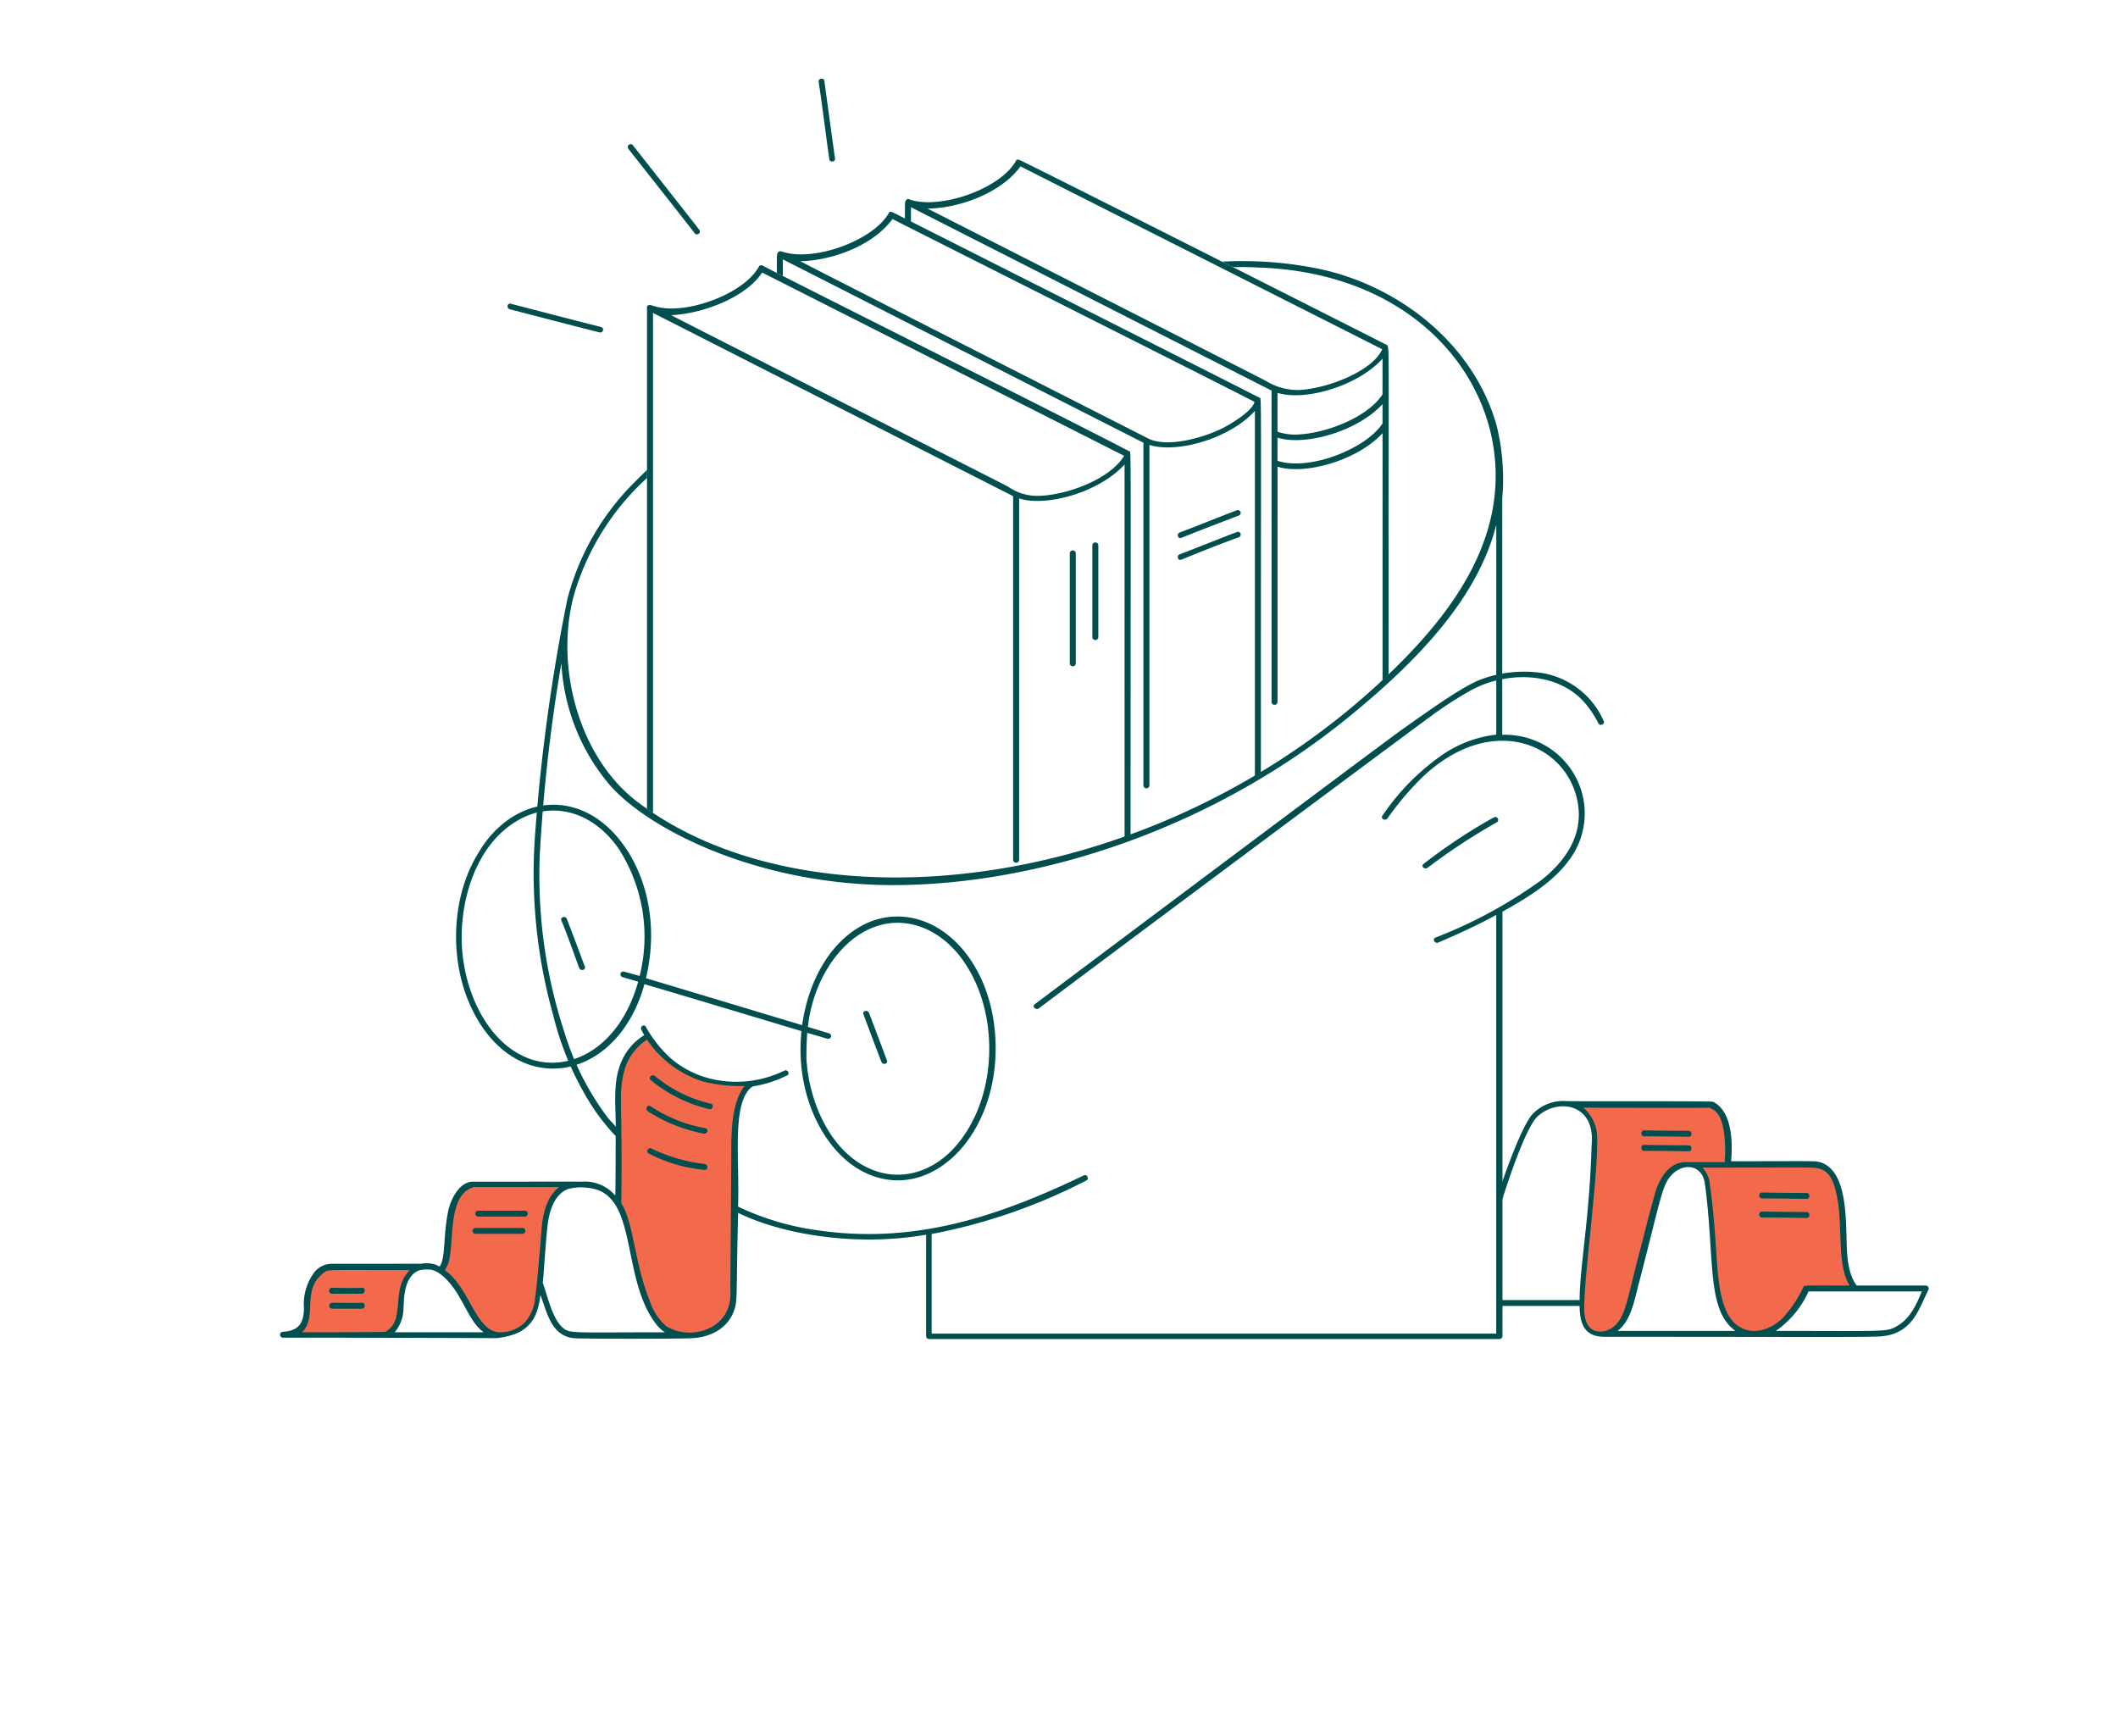
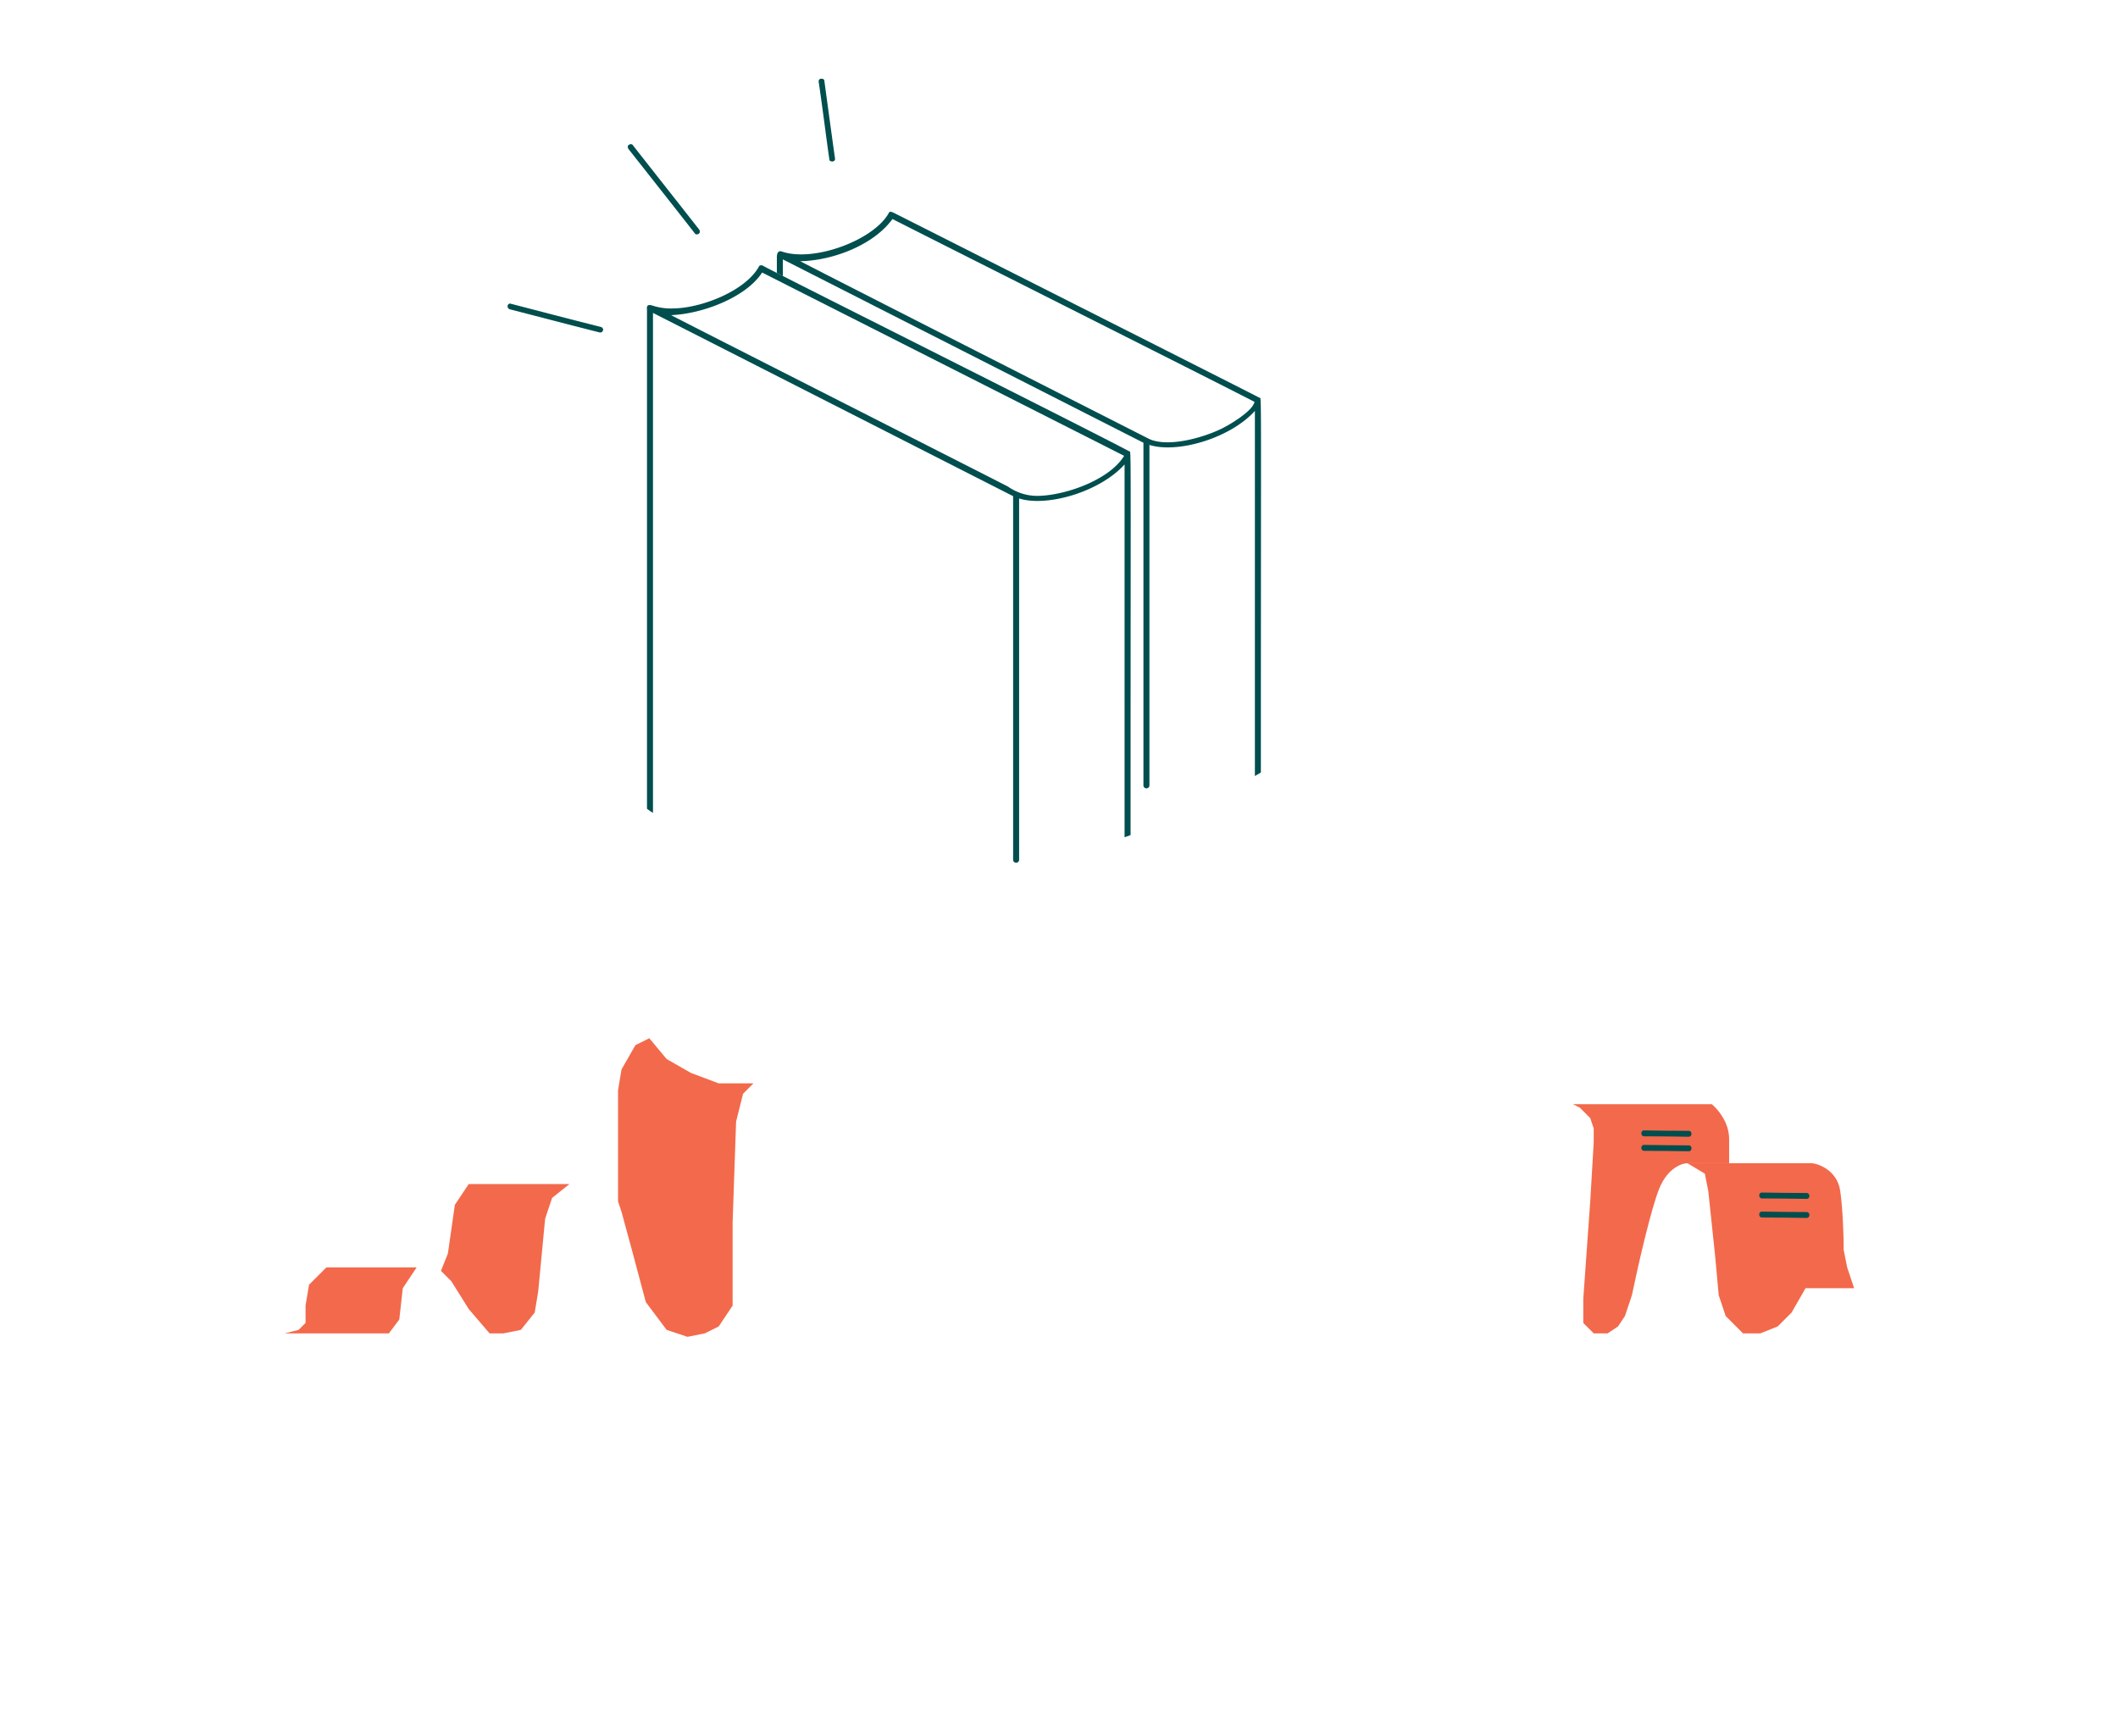
<svg xmlns="http://www.w3.org/2000/svg" width="305" height="250" fill="none">
  <g clip-path="url(#a)">
    <path d="M56 192H41l2-.5 1-1V188l.5-3 2.5-2.5h13l-2 3-.5 4.5-1.5 2zM64.5 180.5l-1 2.5 1.5 1.5 2.5 4 3 3.5h2l2.5-.5 2-2.5.5-3 1-10.5 1-3 2.5-2H67.5l-2 3-1 7zM96 152.5l-2.5-3-2 1-2 3.5-.5 3v16l.5 1.5L91 180l2 7.5 3 4 3 1 2.5-.5 2-1 2-3v-12l.5-14.5 1-4 1.5-1.5h-5l-4-1.5-3.5-2zM246.5 159h-20l1 .5 1.5 1.5.5 1.5v2l-.5 8.5-1 14v3.5l1.5 1.5h2l1.5-1 1-1.5 1-3c.833-4 2.8-12.7 4-15.5 1.2-2.8 3.167-3.5 4-3.5h6V164c0-2.4-1.667-4.333-2.5-5z" fill="#F3694B" />
    <path d="M261 167.5h-18l2.5 1.5.5 2.5 1 9.5.5 5.5 1 3 2.5 2.5h2.5l2.5-1 2-2 2-3.5h7l-1-3-.5-2.5c0-1.667-.1-5.7-.5-8.5s-2.833-3.833-4-4z" fill="#F3694B" />
    <path d="M236.75 163.622c2.125 0 4.31.031 6.434.065.53.009.53-.85 0-.85-2.125 0-4.31-.031-6.434-.065-.526-.007-.526.85 0 .85zM243.187 164.928c-2.125 0-4.31-.033-6.434-.065-.53-.008-.53.849 0 .849 2.125 0 4.31.033 6.434.065.53.003.53-.849 0-.849zM253.73 172.571c2.125 0 4.31.032 6.433.066.53.008.53-.85 0-.85-2.125 0-4.31-.032-6.433-.065-.531-.009-.531.849 0 .849zM260.163 174.531c-2.125 0-4.31-.033-6.433-.065-.531-.009-.531.849 0 .849 2.125 0 4.31.032 6.433.065.53.003.53-.849 0-.849z" fill="#004E4E" />
-     <path d="M277.34 185.111h-9.967c-1.186-1.574-1.375-3.934-1.436-5.814-.125-4.153 0-10.542-3.647-11.888-1-.283-.074-.197-13-.197.242-2.987.106-7.168-2.587-8.557-.346-.136-20.051-.04-21.095-.101a6.175 6.175 0 0 0-2.746.412 6.124 6.124 0 0 0-2.275 1.57c-1.535 1.925-3.697 7.995-4.436 10.176v2.614c.67-2.279 3.487-10.882 5.231-12.529 2.875-2.708 8.431-1.97 7.813 4.129-.277 10.343-1.724 17.63-1.724 22.275h-11.635v.85h11.635c.012 3.55 1.459 4.441 3.656 4.441 27.345 0 36.125.079 39.329-.04 4.984-.183 5.832-3.957 7.285-6.817a.43.43 0 0 0-.009-.182.469.469 0 0 0-.392-.342zm-47.352 6.599c-2.25-.459-1.857-3.594-1.791-5.228.25-4.915 2-18.421 1.791-22.862a5.616 5.616 0 0 0-.557-2.265 5.692 5.692 0 0 0-1.433-1.854s16.978.065 18.238 0c.194.383 2.322.029 2.189 6.859 0 .31-.059.675-.065.985h-5.67c-2.065 0-3.458 1.901-4.16 3.861-.625 1.97-2.058 7.669-2.109 7.888-2.069 7.78-2.265 10.096-3.648 11.562a3.16 3.16 0 0 1-2.785 1.056v-.002zm2.949-.066c1.973-1.463 2.461-4.589 3.086-6.924 3.217-12.388 3.302-14.103 4.762-15.596 1.708-1.747 4.362-1.369 4.722 1.29 1.466 10.752.166 18.19 4.399 21.23h-16.969zm15.625-2.94c-1.154-2.559-1.262-6.415-1.459-9.015-.125-2.198-.553-7.368-.862-8.884a3.9 3.9 0 0 0-1.094-2.673c9.485 0 13.58-.033 15.43 0 1.519.023 3.174.093 3.903 3.918.976 4.331-.06 9.887 1.865 13.065-3.334 0-4.958-.021-5.767 0-.78.016-.805.065-.875.201a17.385 17.385 0 0 1-2.925 4.408c-2.686 2.69-6.578 2.757-8.221-1.018l.005-.002zm24.539 2.286c-1.45.827-1.464.654-17.375.654a13.709 13.709 0 0 0 4.709-5.683h16.313c-.801 1.961-1.73 3.986-3.652 5.031l.005-.002zM102.125 159.703c.531.123.728-.72.198-.785a19.56 19.56 0 0 1-8.025-3.985c-.395-.328-.991.258-.596.588a20.656 20.656 0 0 0 8.423 4.182zM101.329 163.231c.531.122.796-.72.199-.785a20.668 20.668 0 0 1-7.825-3.136c-.46-.334-.86.388-.4.72a22.862 22.862 0 0 0 8.026 3.201zM101.461 167.606a23.235 23.235 0 0 1-7.625-2.216c-.465-.262-.926.452-.397.718a21.831 21.831 0 0 0 8.024 2.353c.536.007.536-.795-.002-.855zM75.602 174.336h-6.765a.43.43 0 0 0-.385.347.427.427 0 0 0 .385.502h6.765a.436.436 0 0 0 .28-.138.42.42 0 0 0 0-.574.43.43 0 0 0-.28-.137zM75.203 176.818H68.44a.436.436 0 0 0-.28.138.42.42 0 0 0 0 .574.43.43 0 0 0 .28.137h6.763a.449.449 0 0 0 .32-.116.435.435 0 0 0 .135-.309.42.42 0 0 0-.282-.399.46.46 0 0 0-.173-.025zM52.125 187.597c-1.46.032-2.85 0-4.31 0a.434.434 0 0 0-.4.424.429.429 0 0 0 .4.425h4.31c.532 0 .532-.861 0-.849zM52.124 185.441c-1.458.065-2.85 0-4.31 0a.424.424 0 0 0 0 .85h4.31c.532-.066.532-.915 0-.85zM83.423 139.386c.198.524 1 .261.796-.196a528.441 528.441 0 0 0-2.586-6.859c-.2-.522-.988-.265-.797.196 1.21 2.92 2.353 6.398 2.587 6.859zM126.929 152.908c.199.523 1 .262.795-.195-.406-1.13-2.516-6.722-2.586-6.86-.199-.522-1-.261-.797.197.408 1.127 2.518 6.721 2.588 6.858zM205.583 124.95a89.666 89.666 0 0 1 9.949-6.534.421.421 0 0 0 .125-.101.412.412 0 0 0 .04-.454.42.42 0 0 0-.564-.163 77.52 77.52 0 0 0-10.08 6.663c-.531.327.072.926.53.589z" fill="#004E4E" />
-     <path d="M216.327 105.81V71.767c.311-3.5.042-7.027-.795-10.443-3.184-11.433-13.464-19.794-24.937-22.472a54.643 54.643 0 0 0-14.59-1.175c2.47 1.215.448.596 5.305.849 21.564.749 33.832 14.912 34.069 29.536.188 11.56-7.132 21.119-15.432 29.058-32.979 31.548-82.625 37.207-107.704 18.682-8.726-6.251-12.456-19.599-9.584-30.151a36.59 36.59 0 0 1 10.513-16.816v-1.176c-1 .984-1.99 1.96-2.918 2.94A36.857 36.857 0 0 0 81.7 86.276a270.577 270.577 0 0 0-4.642 33.839 75.656 75.656 0 0 0 2.586 25.999 43.863 43.863 0 0 0 5.5 13 29.94 29.94 0 0 0 3.514 4.468s0 6.783-.05 8.579a5.756 5.756 0 0 0-2.178-1.579 5.831 5.831 0 0 0-2.669-.426c-1.44-.01-5.583 0-15.655 0-1.88 0-3.17 2.35-3.583 4.31-.75 3.845-.322 6.64-1.222 7.915-.186-.086-.412-.217-.568-.272a4.102 4.102 0 0 0-2.125-.124c-.125-.02-.288 0-12.8 0a3.187 3.187 0 0 0-2.454 1.109 7.603 7.603 0 0 0-1.584 5.217c0 2.47-.982 3.334-3.051 3.463a.43.43 0 0 0-.394.424.43.43 0 0 0 .394.423c18.136 0 30.706.067 30.706.067a10.378 10.378 0 0 0 3.051-.719c2.408-1.124 3.025-3.069 3.355-5.487 1.054 2.937 1.66 5.802 4.73 6.206.977.122 15.27.102 16.99.016 3.512-.178 5.615-1.989 6.289-4.394.375-1.369.175-3.149.454-13.659 6.482 3.155 17.044 4.884 27.069 3.142v14.632a.42.42 0 0 0 .397.392h82.17a.453.453 0 0 0 .431-.392v-61.144c3.847-2.155 7.992-4.639 10.313-8.496a11.185 11.185 0 0 0-.105-11.485 11.43 11.43 0 0 0-4.361-4.119 11.635 11.635 0 0 0-5.88-1.372zm-172.89 86.033c.252-.191.457-.437.597-.718.863-1.438.465-3.267.796-4.834a4.41 4.41 0 0 1 .665-1.827 4.484 4.484 0 0 1 1.392-1.374c.272-.135.352-.185 1.638-.203 1.417-.017 4.294 0 10.5 0-1.946 1.918-1.466 4.411-1.923 6.466a3.17 3.17 0 0 1-.504 1.395c-.278.422-.65.772-1.088 1.023-.122.045-4.73.072-12.072.072zm13.397 0a5.322 5.322 0 0 0 1.26-3.266c.106-1.044-.105-4.716 2.24-5.64a4.928 4.928 0 0 1 1.673-.109c1.585.26 3.075 2.177 3.913 3.528 1.562 2.656 2.174 4.332 3.733 5.487H56.834zm21.156-14.828c-.053.738-.695 8.595-.928 9.862a6.044 6.044 0 0 1-1.525 3.594 5.06 5.06 0 0 1-3.648 1.372c-3.441-.201-4.166-6.292-7.826-8.95.265-.403.466-.843.597-1.306.738-3.392-.125-9.635 3.58-10.647h12.27c-1.76 1.3-2.363 3.913-2.52 6.075zm2.98 14.108c-1.445-1.321-2.16-4.586-2.815-6.443.1-.355.455-6.584.763-8.712.294-1.901 1.051-4.111 2.957-4.781a7.82 7.82 0 0 1 4.134.143c5.75 1.982 3.559 13.226 8.625 19.532a4.94 4.94 0 0 0 1.125.985c-13.522-.005-13.707.236-14.79-.724zm24.338-25.411c0 4.376-.133 17.769-.133 20.12a6.123 6.123 0 0 1-.463 2.874 5.335 5.335 0 0 1-1.858 2.156 6.647 6.647 0 0 1-6.896.13 8.272 8.272 0 0 1-2.388-3.657c-2.25-5.542-2.292-11.237-4.105-14.084.215-14.363-.45-15.883.458-19.166a7.756 7.756 0 0 1 3.25-4.378 15.323 15.323 0 0 0 8.025 6.01c1.97.498 4.002.718 6.035.654-1.818 2.236-1.925 6.454-1.925 9.341zm116.59-38.932a67.64 67.64 0 0 1-15.188 8.23c-.525.208-.066.913.399.718 2.851-1.241 5.636-2.482 8.356-3.985v60.295h-81.307v-14.346a81.54 81.54 0 0 0 22.282-7.709c.465-.261.067-.985-.397-.718-12.493 6.003-24.471 9.937-38.399 7.88a39.01 39.01 0 0 1-11.362-3.395c.218-6.85-.765-13.708 1.413-16.66.194-.268.443-.49.73-.653a17.178 17.178 0 0 0 4.847-1.546c.597-.195.138-.971-.332-.719a15.688 15.688 0 0 1-10.875 1.09 13.722 13.722 0 0 1-5.836-3.201 18.263 18.263 0 0 1-3.201-4.156c-.199-.522-.929-.13-.664.391.121.261.26.515.415.757a8.196 8.196 0 0 0-3.25 3.727c-1.311 2.88-.862 6.192-.862 9.458-.31-.384-.642-.751-.994-1.097a39.515 39.515 0 0 1-6.368-12.413 72.478 72.478 0 0 1-3.58-25.541 242.004 242.004 0 0 1 3.117-27.702 29.48 29.48 0 0 0 7.096 17.702c5.947 6.64 22.457 14.768 42.576 14.241 20.663-.492 44.849-8.591 64.33-24.692 8.725-7.2 17.894-16.269 20.625-27.175v30.222a17.263 17.263 0 0 0-7.561 2.767 33.598 33.598 0 0 0-8.82 8.883c-.331.458.397.849.729.393a42.564 42.564 0 0 1 4.975-5.88c10.5-9.973 21.897-4.361 22.548 4.769.262 4.185-2.258 7.581-5.442 10.065z" fill="#004E4E" />
-     <path d="M213.078 97.905c-2.625 1.037-7.596 4.618-11.143 7.121-2.782 1.964-52.525 39.259-52.922 39.586-.464.326.192.906.596.588 1.959-1.542 55.101-41.168 57.434-42.788a54.03 54.03 0 0 1 4.775-3.005c5.177-2.844 12.75-2.756 16.645 2.094a15.524 15.524 0 0 1 1.725 2.677c.265.458 1 .065.73-.391a11.658 11.658 0 0 0-3.5-4.512 11.906 11.906 0 0 0-5.25-2.348 17.732 17.732 0 0 0-9.09.978zM125.47 132.66c-5.886 2.319-9.131 8.845-9.957 14.962-.125-.04-22.365-6.738-22.492-6.763 2.67-11.178-2.294-20.772-8.47-23.813-6.088-2.997-12.367.089-15.65 5.749-3.97 6.386-4.162 15.372-1.194 21.95 6.228 13.806 21.142 11.269 25.095-3.025 5.423 1.574 22.374 6.689 22.609 6.759-.935 9.306 3.25 16.842 8.07 19.782 9.428 5.715 19.895-3.674 19.895-17.311-.001-12.954-9.085-21.525-17.906-18.29zm-33.357 7.869c-.75-.193-1.5-.435-2.25-.615a.406.406 0 0 0-.163-.014.427.427 0 0 0-.279.157.413.413 0 0 0-.077.307.405.405 0 0 0 .32.332c.75.246 1.491.434 2.236.671-2.759 9.807-10.166 13.215-15.831 11.023-5.974-2.326-9.188-9.643-9.55-16.07-.366-6.724 2.049-14.489 7.692-17.965 4.96-3.139 11.047-1.73 14.923 3.921a23.42 23.42 0 0 1 3.375 8.828 23.283 23.283 0 0 1-.396 9.425zM140 161.531c-3.631 6.984-9.66 8.81-14.325 6.925-5.972-2.326-9.186-9.642-9.55-16.07 0-1.221.029-2.442.125-3.66 1.448.429 2.6.766 2.921.851a.41.41 0 0 0 .506-.452.414.414 0 0 0-.307-.333l-3.035-.922c.738-6.478 4.148-11.291 7.545-13.383 5.298-3.333 11.333-1.247 14.921 3.985 4.58 6.624 4.713 16.393 1.199 23.059zM154.053 79.68v15.873a.42.42 0 0 0 .137.28.438.438 0 0 0 .588 0 .424.424 0 0 0 .137-.28V79.68a.414.414 0 0 0-.126-.3.435.435 0 0 0-.703.137.414.414 0 0 0-.033.163zM157.303 78.505v13.26a.424.424 0 0 0 .137.28.437.437 0 0 0 .588 0 .42.42 0 0 0 .137-.28v-13.26a.42.42 0 0 0-.137-.28.438.438 0 0 0-.588 0 .42.42 0 0 0-.137.28zM178.124 73.473c-2.726 1.029-5.5 2.175-8.224 3.201-.529.2-.267.973.2.784 2.701-1.088 5.5-2.155 8.224-3.2a.413.413 0 0 0 .33-.334.404.404 0 0 0-.205-.418.428.428 0 0 0-.325-.033zM178.124 76.61c-2.726 1.026-5.5 2.172-8.224 3.2-.529.2-.267.972.2.784 2.701-1.088 5.479-2.224 8.224-3.2.594-.213.332-.984-.2-.784z" fill="#004E4E" />
    <path d="M162.608 64.981c-6.72-3.564-52.609-26.537-52.859-26.781-.265 0-.403.017-.463.196-1.945 3.472-8.125 5.904-12.136 6.01a8.724 8.724 0 0 1-3.306-.438c-.272-.075-.776-.153-.674.573v71.917c.276.212.564.408.862.588V45.058c.265.132 51.25 26.075 51.861 26.388v52.394a.43.43 0 0 0 .431.393.424.424 0 0 0 .432-.393V71.777c3.966 1.259 11.59-.913 15.187-4.9v53.696c.265-.13.596-.195.863-.326.002-58.556.111-55.112-.198-55.265v-.001zm-12.666 6.404a7.332 7.332 0 0 1-4.775-1.309c-1.25-.675-47.33-24.029-48.525-24.699 4.382-.165 10.727-2.482 13.11-6.134.125.066 52 26.33 52.125 26.392-2.003 3.323-7.98 5.537-11.935 5.75z" fill="#004E4E" />
    <path d="M181.374 57.275c-1.5-.798-52.539-26.57-52.625-26.609-.301-.137-.649-.32-.765.02-2.197 3.925-10.841 7.109-15.39 5.534-.266-.093-.725-.124-.725.862v2.232c.3.127.59.28.863.458V37.35c.265.131 51.27 26.076 51.927 26.4v49.375a.427.427 0 0 0 .431.393.427.427 0 0 0 .432-.393V64.067c3.966 1.26 11.59-.912 15.187-4.9v52.588c.265-.196.596-.328.861-.524.005-57.202.107-53.81-.196-53.957zm-5.571 4.506c-2.811 1.343-7.854 2.708-10.478 1.348-.492-.255-48.863-24.825-50.09-25.52 4.367-.052 10.448-2.164 13.283-6.073 4.387 2.248 50.447 25.403 52.132 26.333-.246 1.316-3.582 3.312-4.845 3.912h-.002zM73.408 44.536c4.31 1.108 8.615 2.242 12.933 3.331a.414.414 0 0 0 .497-.294.399.399 0 0 0-.047-.307.41.41 0 0 0-.252-.182c-4.317-1.088-8.625-2.217-12.932-3.333-.531-.196-.734.589-.199.785zM100.069 33.625c.209.31 1.009.02.597-.588-1.061-1.371-9.152-11.627-9.55-12.15-.21-.309-1.01-.02-.597.588.386.495 8.444 10.697 9.55 12.15zM119.434 22.977c0 .378.975.443.796-.261-.464-3.266-1.459-10.648-1.525-11.104 0-.377-.975-.442-.796.261.702 4.844 1.037 7.742 1.525 11.104z" fill="#004E4E" />
-     <path d="M199.749 49.696c-1.79-.915-50.543-25.575-52.699-26.546-.28-.123-.642-.304-.75.025-2.242 4.001-10.805 7.017-15.261 5.575-.303-.233-.723-.015-.723.677v2.109c.3.126.59.279.863.456v-2.155c.265.13 51.272 26.078 51.929 26.402v44.867a.43.43 0 0 0 .431.387.424.424 0 0 0 .43-.387V67.202c3.831 1.218 11.419-.802 15.125-4.827V97.97c.265-.263.596-.523.862-.785 0-35.953.062-44.343-.018-46.46-.043-.841-.105-.987-.189-1.03zm-.663 7.093c-2.112 3.282-8.021 5.56-12.07 5.774a8.027 8.027 0 0 1-3.051-.39v-5.6c4.02 1.233 11.58-.995 15.125-4.925l-.004 5.14zm-16.778-1.933c-1.25-.674-48.75-24.824-48.75-24.824 4.422-.02 10.56-2.162 13.396-6.075 1.659.85 51.921 26.244 52.085 26.335-1.39 3.179-7.943 5.664-11.961 5.871a8.81 8.81 0 0 1-4.773-1.307h.003zm1.657 11.497v-3.332c3.826 1.218 11.413-.796 15.125-4.828v2.777c-2.319 3.601-10.481 6.909-15.127 5.383h.002z" fill="#004E4E" />
  </g>
  <defs>
    <clipPath id="a">
      <path fill="#fff" transform="translate(.133)" d="M0 0h304.134v250H0z" />
    </clipPath>
  </defs>
</svg>